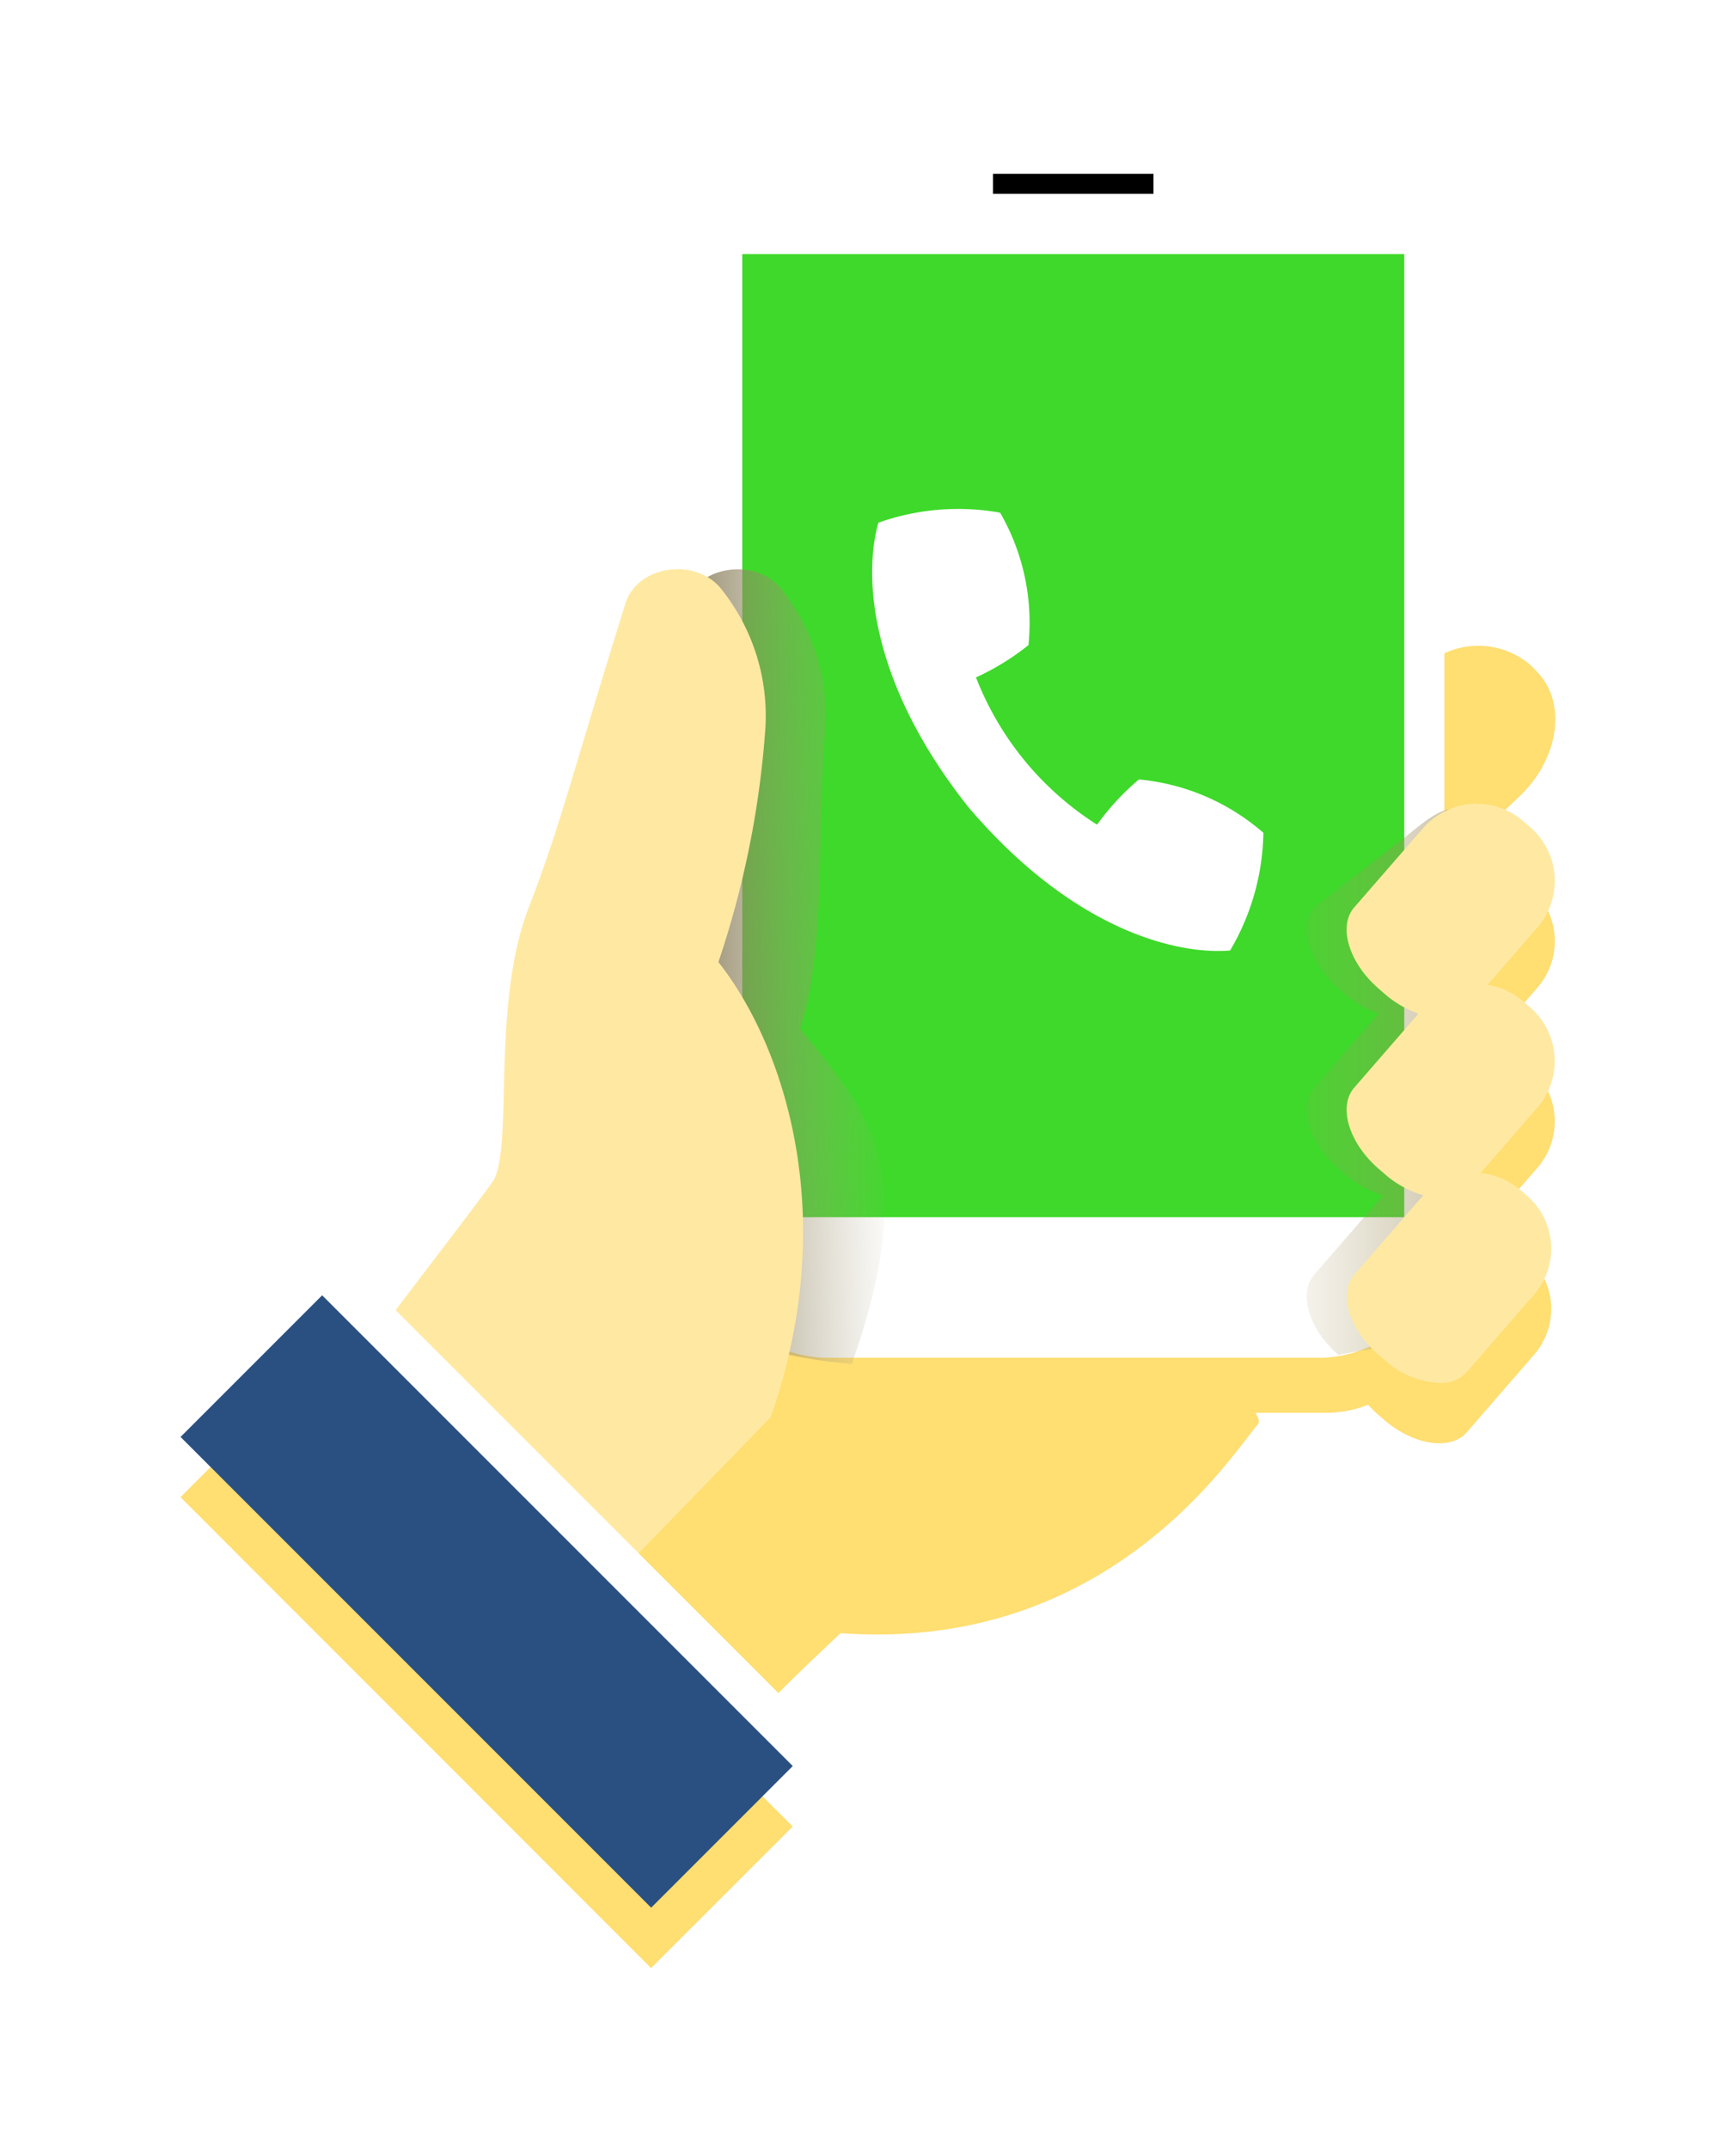
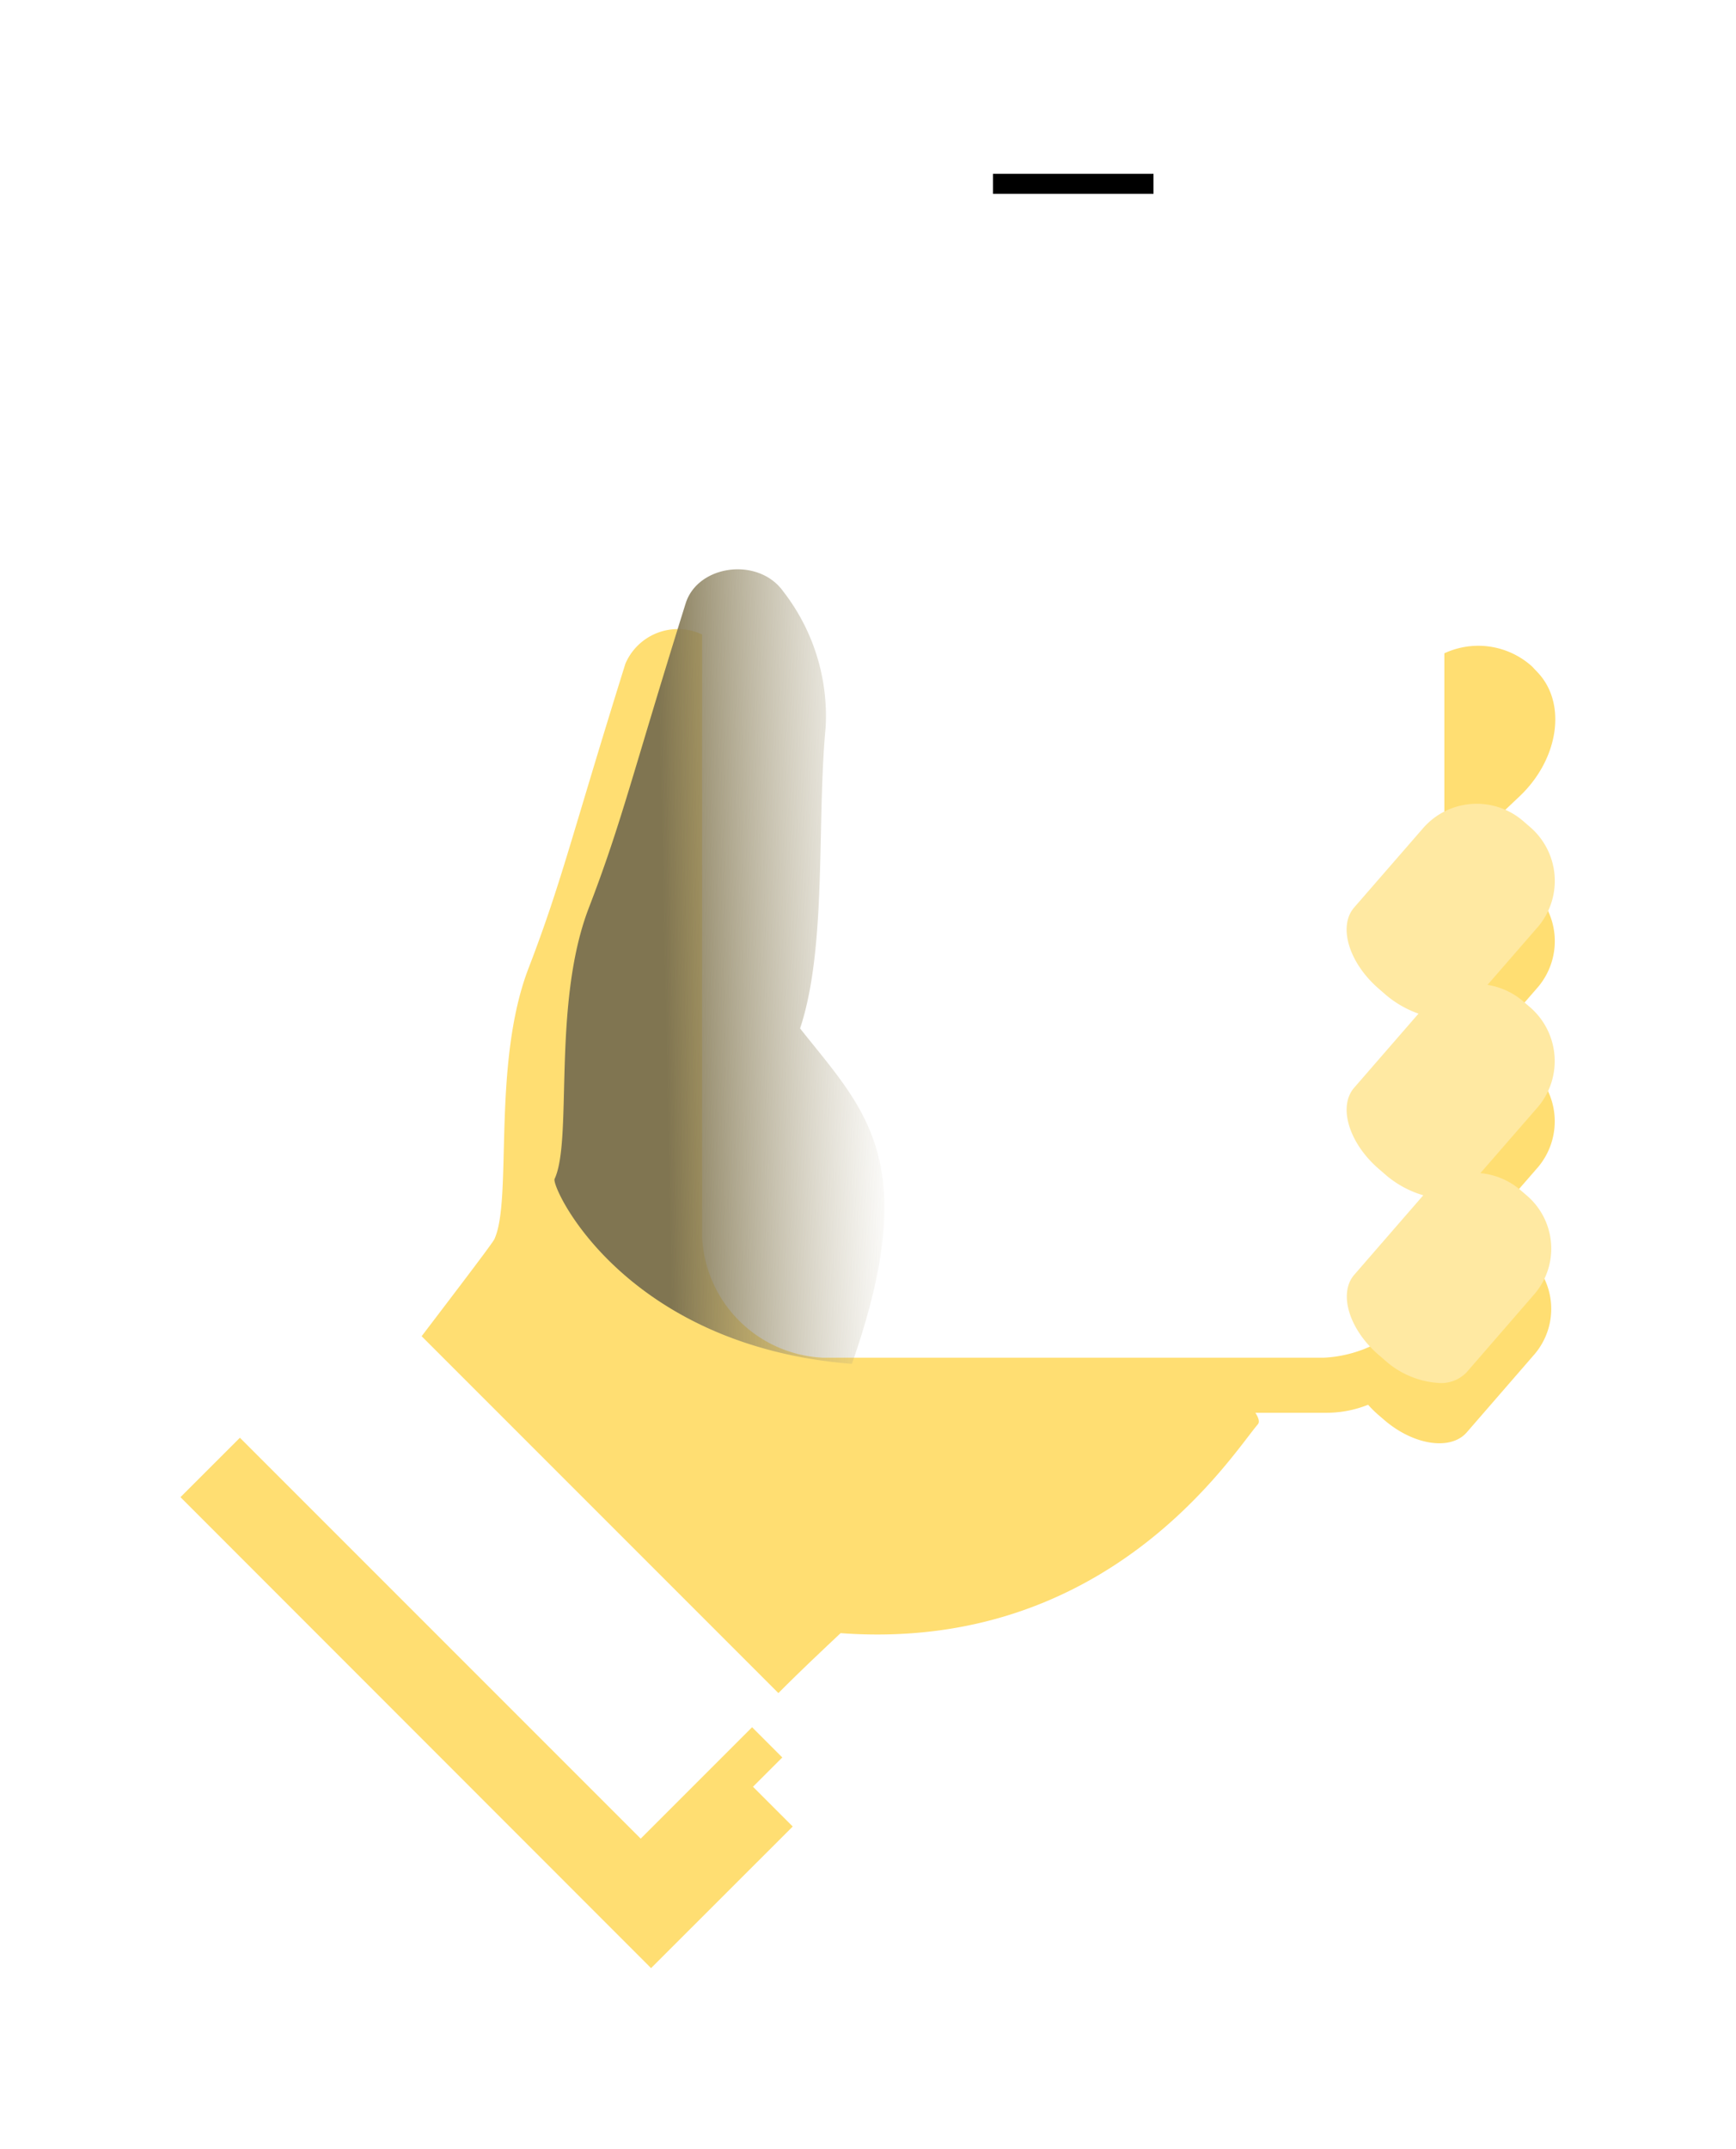
<svg xmlns="http://www.w3.org/2000/svg" width="86.537" height="107.084" viewBox="0 0 86.537 107.084">
  <defs>
    <filter id="Union_7" x="0" y="0" width="86.537" height="107.084" filterUnits="userSpaceOnUse">
      <feOffset dy="3" input="SourceAlpha" />
      <feGaussianBlur stdDeviation="3" result="blur" />
      <feFlood flood-opacity="0.161" />
      <feComposite operator="in" in2="blur" />
      <feComposite in="SourceGraphic" />
    </filter>
    <linearGradient id="linear-gradient" x1="-0.198" y1="1" x2="1.603" y2="1" gradientUnits="objectBoundingBox">
      <stop offset="0" stop-color="#b4a36c" stop-opacity="0" />
      <stop offset="1" stop-color="#807551" />
    </linearGradient>
    <linearGradient id="linear-gradient-2" x1="0.924" y1="0.579" x2="0.31" y2="0.607" gradientUnits="objectBoundingBox">
      <stop offset="0" stop-color="#b4aa8a" stop-opacity="0" />
      <stop offset="1" stop-color="#807551" />
    </linearGradient>
  </defs>
  <g id="Group_530" data-name="Group 530" transform="translate(-64.684 -88.62)">
    <g transform="matrix(1, 0, 0, 1, 64.68, 88.62)" filter="url(#Union_7)">
      <path id="Union_7-2" data-name="Union 7" d="M0,65.613l7.062-7.057,1.459,1.46,1.461-1.46.742.743c2.277-3,4.806-6.292,4.922-6.541.918-1.971-.14-8.709,1.708-13.513,1.652-4.293,2.151-6.619,4.825-15.169A2.848,2.848,0,0,1,26.4,22.845c0-6.79,0-13.03,0-17.266A5.573,5.573,0,0,1,31.979.005L57.1,0a5.576,5.576,0,0,1,5.584,5.573c0,4.419,0,11.02,0,18.152a4,4,0,0,1,4.685.484l.284.3c1.463,1.541,1.059,4.316-.895,6.172L62.69,34.525c0,.03,0,.06,0,.09a3.586,3.586,0,0,1,4.27.33l.29.251a3.542,3.542,0,0,1,.436,4.977l-2.53,2.912a3.622,3.622,0,0,1,1.8.839l.292.251a3.545,3.545,0,0,1,.436,4.978L64.8,52.469a3.562,3.562,0,0,1,2.009.855l.286.246a3.483,3.483,0,0,1,.427,4.892l-3.4,3.919c-.8.925-2.652.648-4.118-.617l-.286-.246a5.488,5.488,0,0,1-.517-.51,5.583,5.583,0,0,1-2.089.4h-3.53c.172.267.22.462.124.574-1.331,1.555-7.48,11.383-20.8,10.408-1.535,1.449-2.894,2.724-4.582,4.519L30,78.586l-1.461,1.459,1.981,1.982-7.062,7.057Z" transform="translate(9 6)" fill="#ffde72" />
    </g>
    <path id="Path_1220" data-name="Path 1220" d="M123.594,160.662h-25a6.324,6.324,0,0,1-6-6c0-11.676,0-38.324,0-50a6.321,6.321,0,0,1,6-6h25a6.322,6.322,0,0,1,6,6c0,11.675,0,38.322,0,50A6.32,6.32,0,0,1,123.594,160.662Z" transform="translate(7.089 -4.38)" fill="#fff" />
-     <rect id="Rectangle_600" data-name="Rectangle 600" width="33" height="48" transform="translate(101.684 101.282)" fill="#3ed92a" />
-     <path id="Union_8" data-name="Union 8" d="M-4540.942-8293.247l3.4-3.915.042-.048a5.05,5.05,0,0,1-1.921-1.059l-.291-.251c-1.492-1.285-2.047-3.109-1.233-4.051l3.207-3.692a5.155,5.155,0,0,1-1.683-.983l-.291-.253c-1.492-1.285-2.047-3.11-1.235-4.052l4.515-3.483c1.541-1.252,2.446-2.087,3.939-.8l.29.251a3.542,3.542,0,0,1,.437,4.977l-2.531,2.912a3.619,3.619,0,0,1,1.8.839l.29.25a3.546,3.546,0,0,1,.437,4.98l-2.883,3.314a3.565,3.565,0,0,1,2.01.855l.286.245a3.483,3.483,0,0,1,.428,4.893c-3.375,1.692-4.152,3.928-5.617,2.663l-2.192.395C-4541.2-8290.526-4541.742-8292.32-4540.942-8293.247Z" transform="translate(4671.132 8445.398)" fill="url(#linear-gradient)" />
    <path id="Path_1222" data-name="Path 1222" d="M99.08,134.789c1.345-4.047.826-10.244,1.273-15a10.111,10.111,0,0,0-2.113-6.779c-1.237-1.734-4.259-1.336-4.865.6-2.673,8.549-3.173,10.877-4.825,15.169-1.849,4.8-.79,11.541-1.708,13.512-.183.393,3.425,8.307,14.821,9.216C105.21,141.377,102.29,138.843,99.08,134.789Z" transform="translate(5.487 5.084)" fill="url(#linear-gradient-2)" />
    <path id="Path_1223" data-name="Path 1223" d="M100.614,154.172c3.546-10.132.6-18.635-2.606-22.689a46.645,46.645,0,0,0,2.345-11.7,10.111,10.111,0,0,0-2.113-6.779c-1.237-1.734-4.259-1.336-4.865.6-2.673,8.549-3.173,10.877-4.825,15.169-1.849,4.8-.79,11.541-1.708,13.512-.183.393-6.391,8.384-8.107,10.809,1.828.922,5.659,2.615,7.164,3.949a35.067,35.067,0,0,1,5.05,5.507l1.417.113" transform="translate(2.487 5.084)" fill="none" />
    <line id="Line_74" data-name="Line 74" x2="8" transform="translate(114.184 97.782)" fill="none" stroke="#000" stroke-miterlimit="10" stroke-width="1" />
-     <path id="Path_1226" data-name="Path 1226" d="M201.868,126.705a10.968,10.968,0,0,0-6.206-2.66,12.478,12.478,0,0,0-2.085,2.254,15.214,15.214,0,0,1-6.035-7.339,12.475,12.475,0,0,0,2.615-1.61,10.972,10.972,0,0,0-1.412-6.6,11.89,11.89,0,0,0-6.07.5c-.717,2.527-.549,7.831,4.49,14.177,5.253,6.169,10.425,7.359,13.043,7.143A11.887,11.887,0,0,0,201.868,126.705Z" transform="translate(-74.206 3.42)" fill="#fff" />
-     <path id="Path_1227" data-name="Path 1227" d="M98.008,131.483a46.645,46.645,0,0,0,2.345-11.7,10.111,10.111,0,0,0-2.113-6.779c-1.237-1.734-4.259-1.336-4.865.6-2.673,8.549-3.173,10.877-4.825,15.169-1.849,4.8-.79,11.541-1.708,13.512-.183.393-6.391,8.384-8.107,10.809,1.828.922,5.659,2.615,7.164,3.949a35.067,35.067,0,0,1,5.05,5.507l1.417.113,8.248-8.5C104.16,144.039,101.218,135.537,98.008,131.483Z" transform="translate(2.487 5.084)" fill="#ffe9a2" />
    <path id="Union_9" data-name="Union 9" d="M-4539.444-8289.016l-.286-.244c-1.467-1.267-2.012-3.061-1.212-3.987l3.4-3.915.042-.048a5.05,5.05,0,0,1-1.921-1.059l-.291-.251c-1.492-1.285-2.047-3.109-1.233-4.051l3.207-3.692a5.155,5.155,0,0,1-1.683-.983l-.291-.253c-1.492-1.285-2.047-3.11-1.235-4.052l3.465-3.986a3.545,3.545,0,0,1,4.989-.3l.29.251a3.542,3.542,0,0,1,.437,4.977l-2.531,2.912a3.619,3.619,0,0,1,1.8.839l.29.25a3.546,3.546,0,0,1,.437,4.98l-2.883,3.314a3.565,3.565,0,0,1,2.01.855l.286.245a3.483,3.483,0,0,1,.428,4.893l-3.4,3.92a1.749,1.749,0,0,1-1.368.546A4.424,4.424,0,0,1-4539.444-8289.016Z" transform="translate(4673.132 8445.399)" fill="#ffe9a2" />
    <rect id="Rectangle_601" data-name="Rectangle 601" width="9.984" height="28.316" transform="matrix(0.707, -0.707, 0.707, 0.707, 76.603, 160.232)" fill="#fff" />
-     <rect id="Rectangle_602" data-name="Rectangle 602" width="9.984" height="33.182" transform="matrix(0.707, -0.707, 0.707, 0.707, 73.684, 160.232)" fill="#2a5082" />
  </g>
</svg>